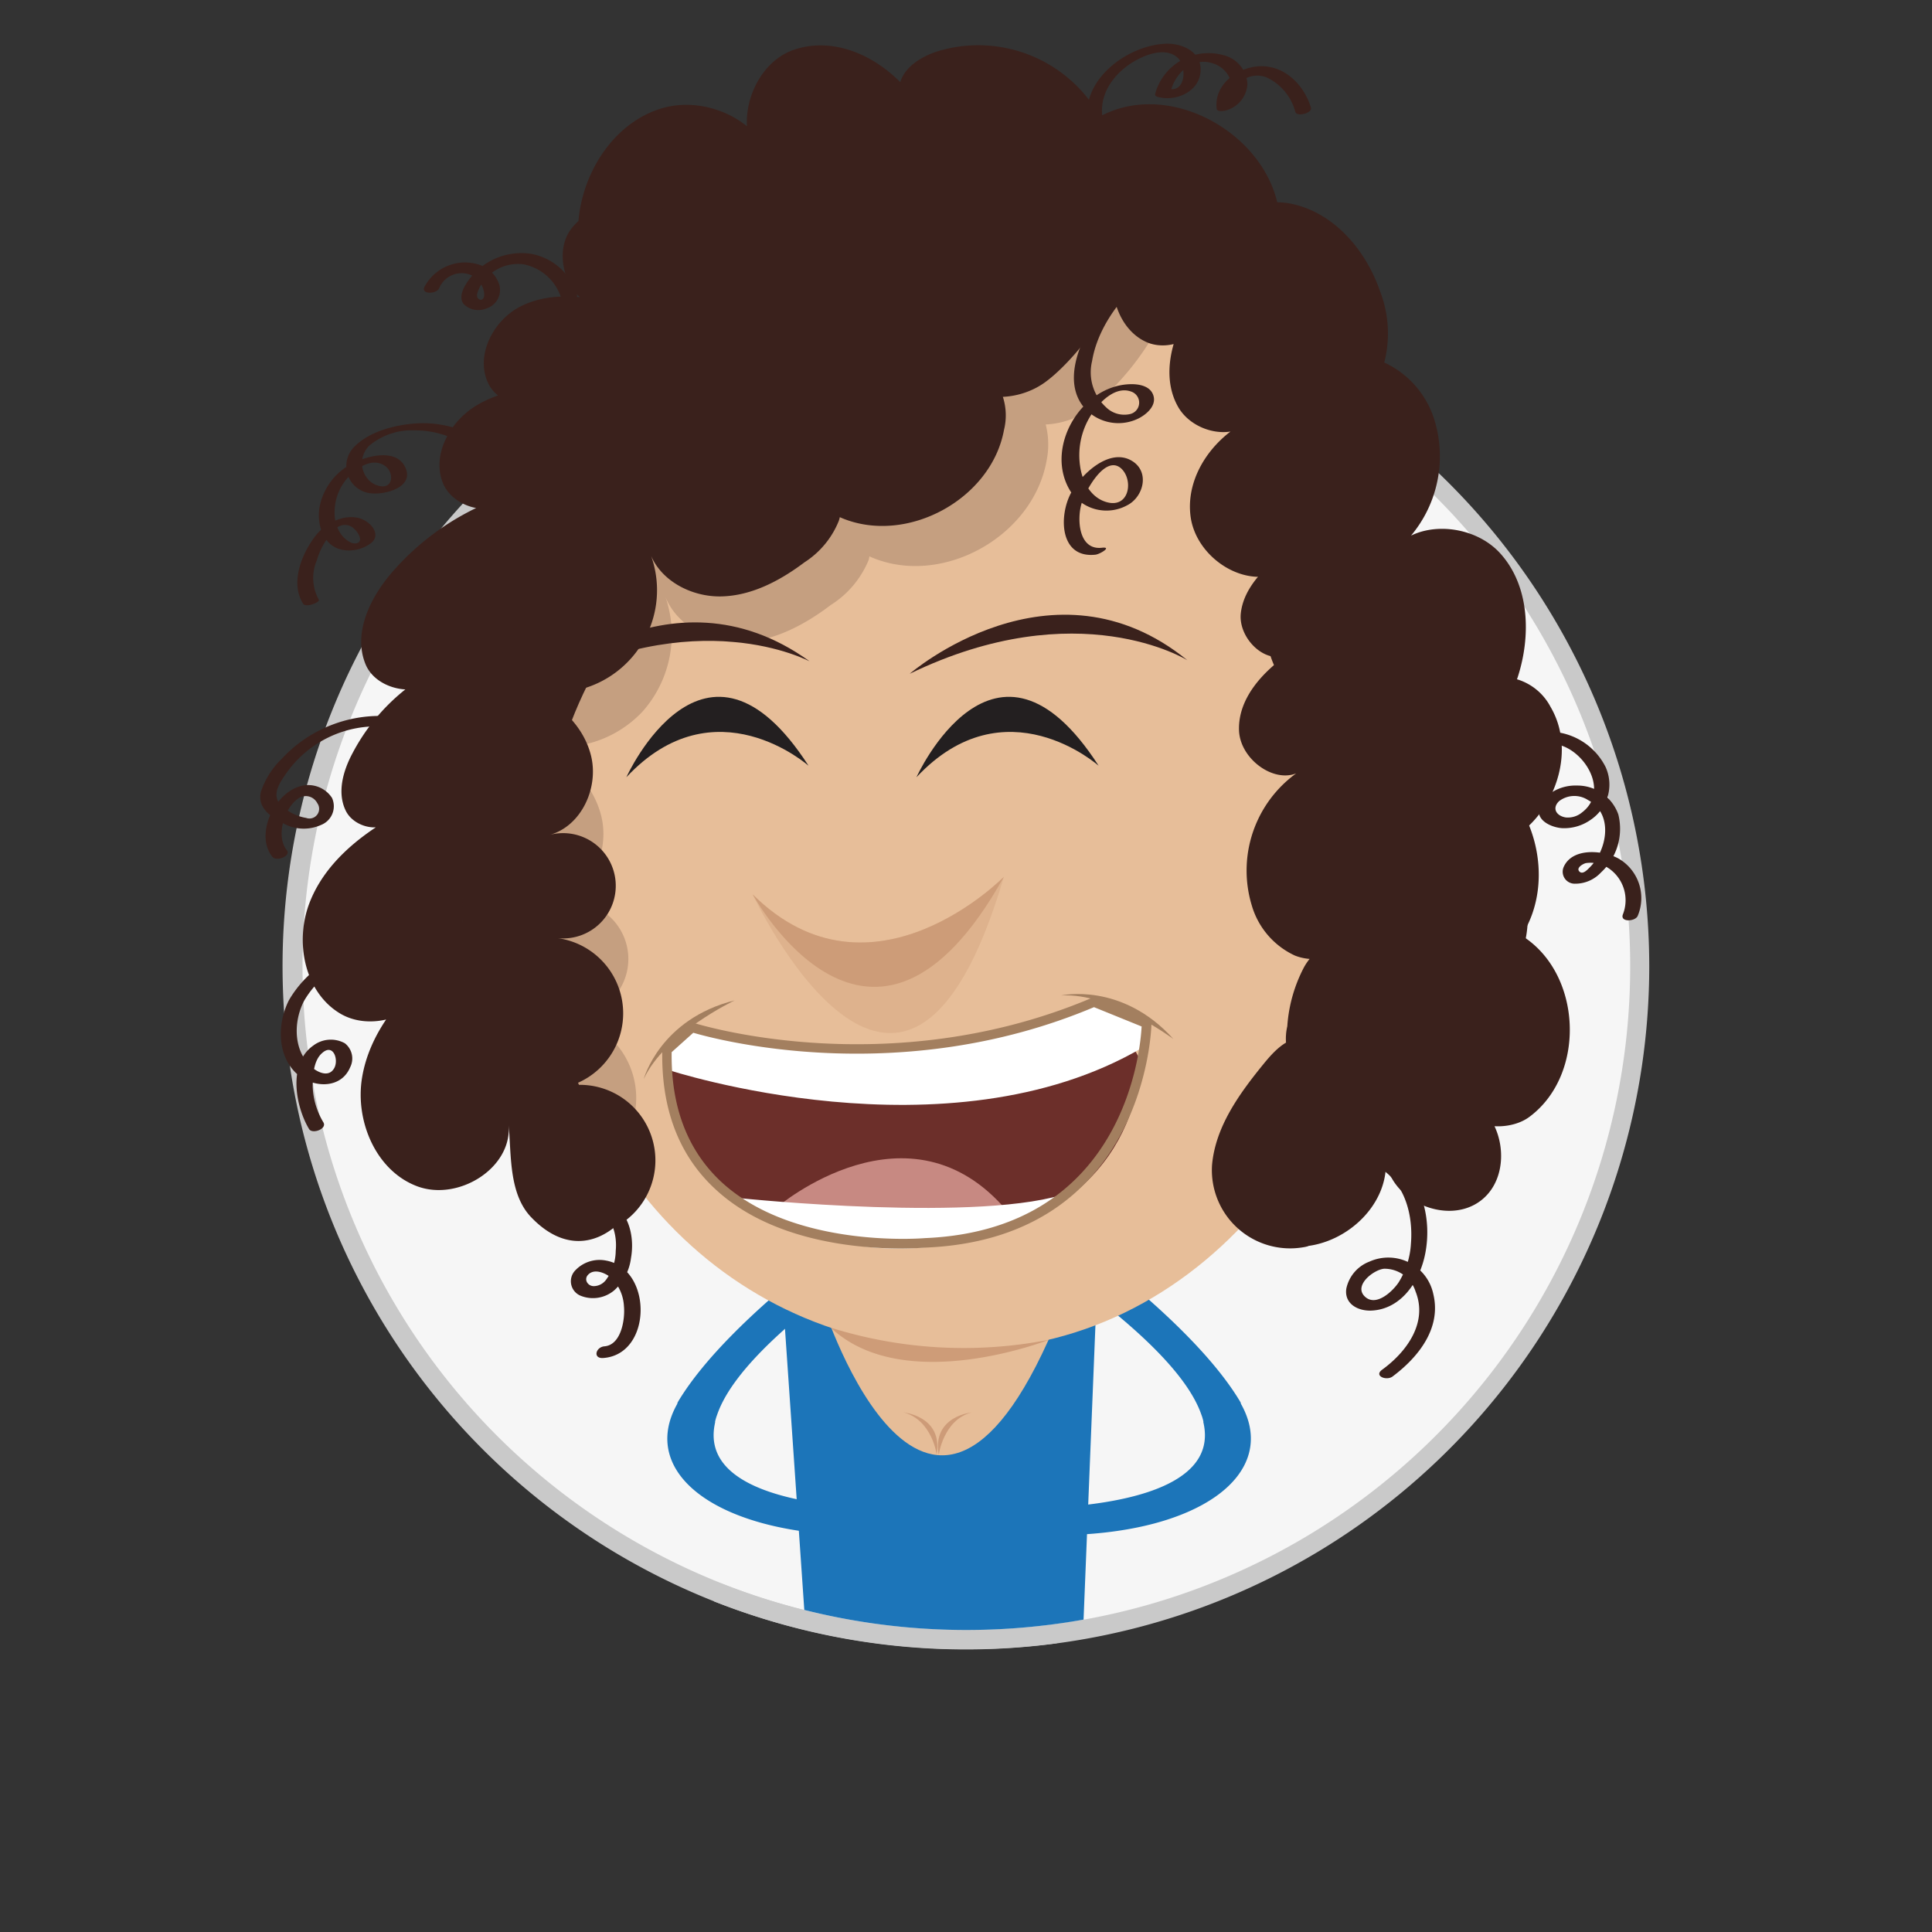
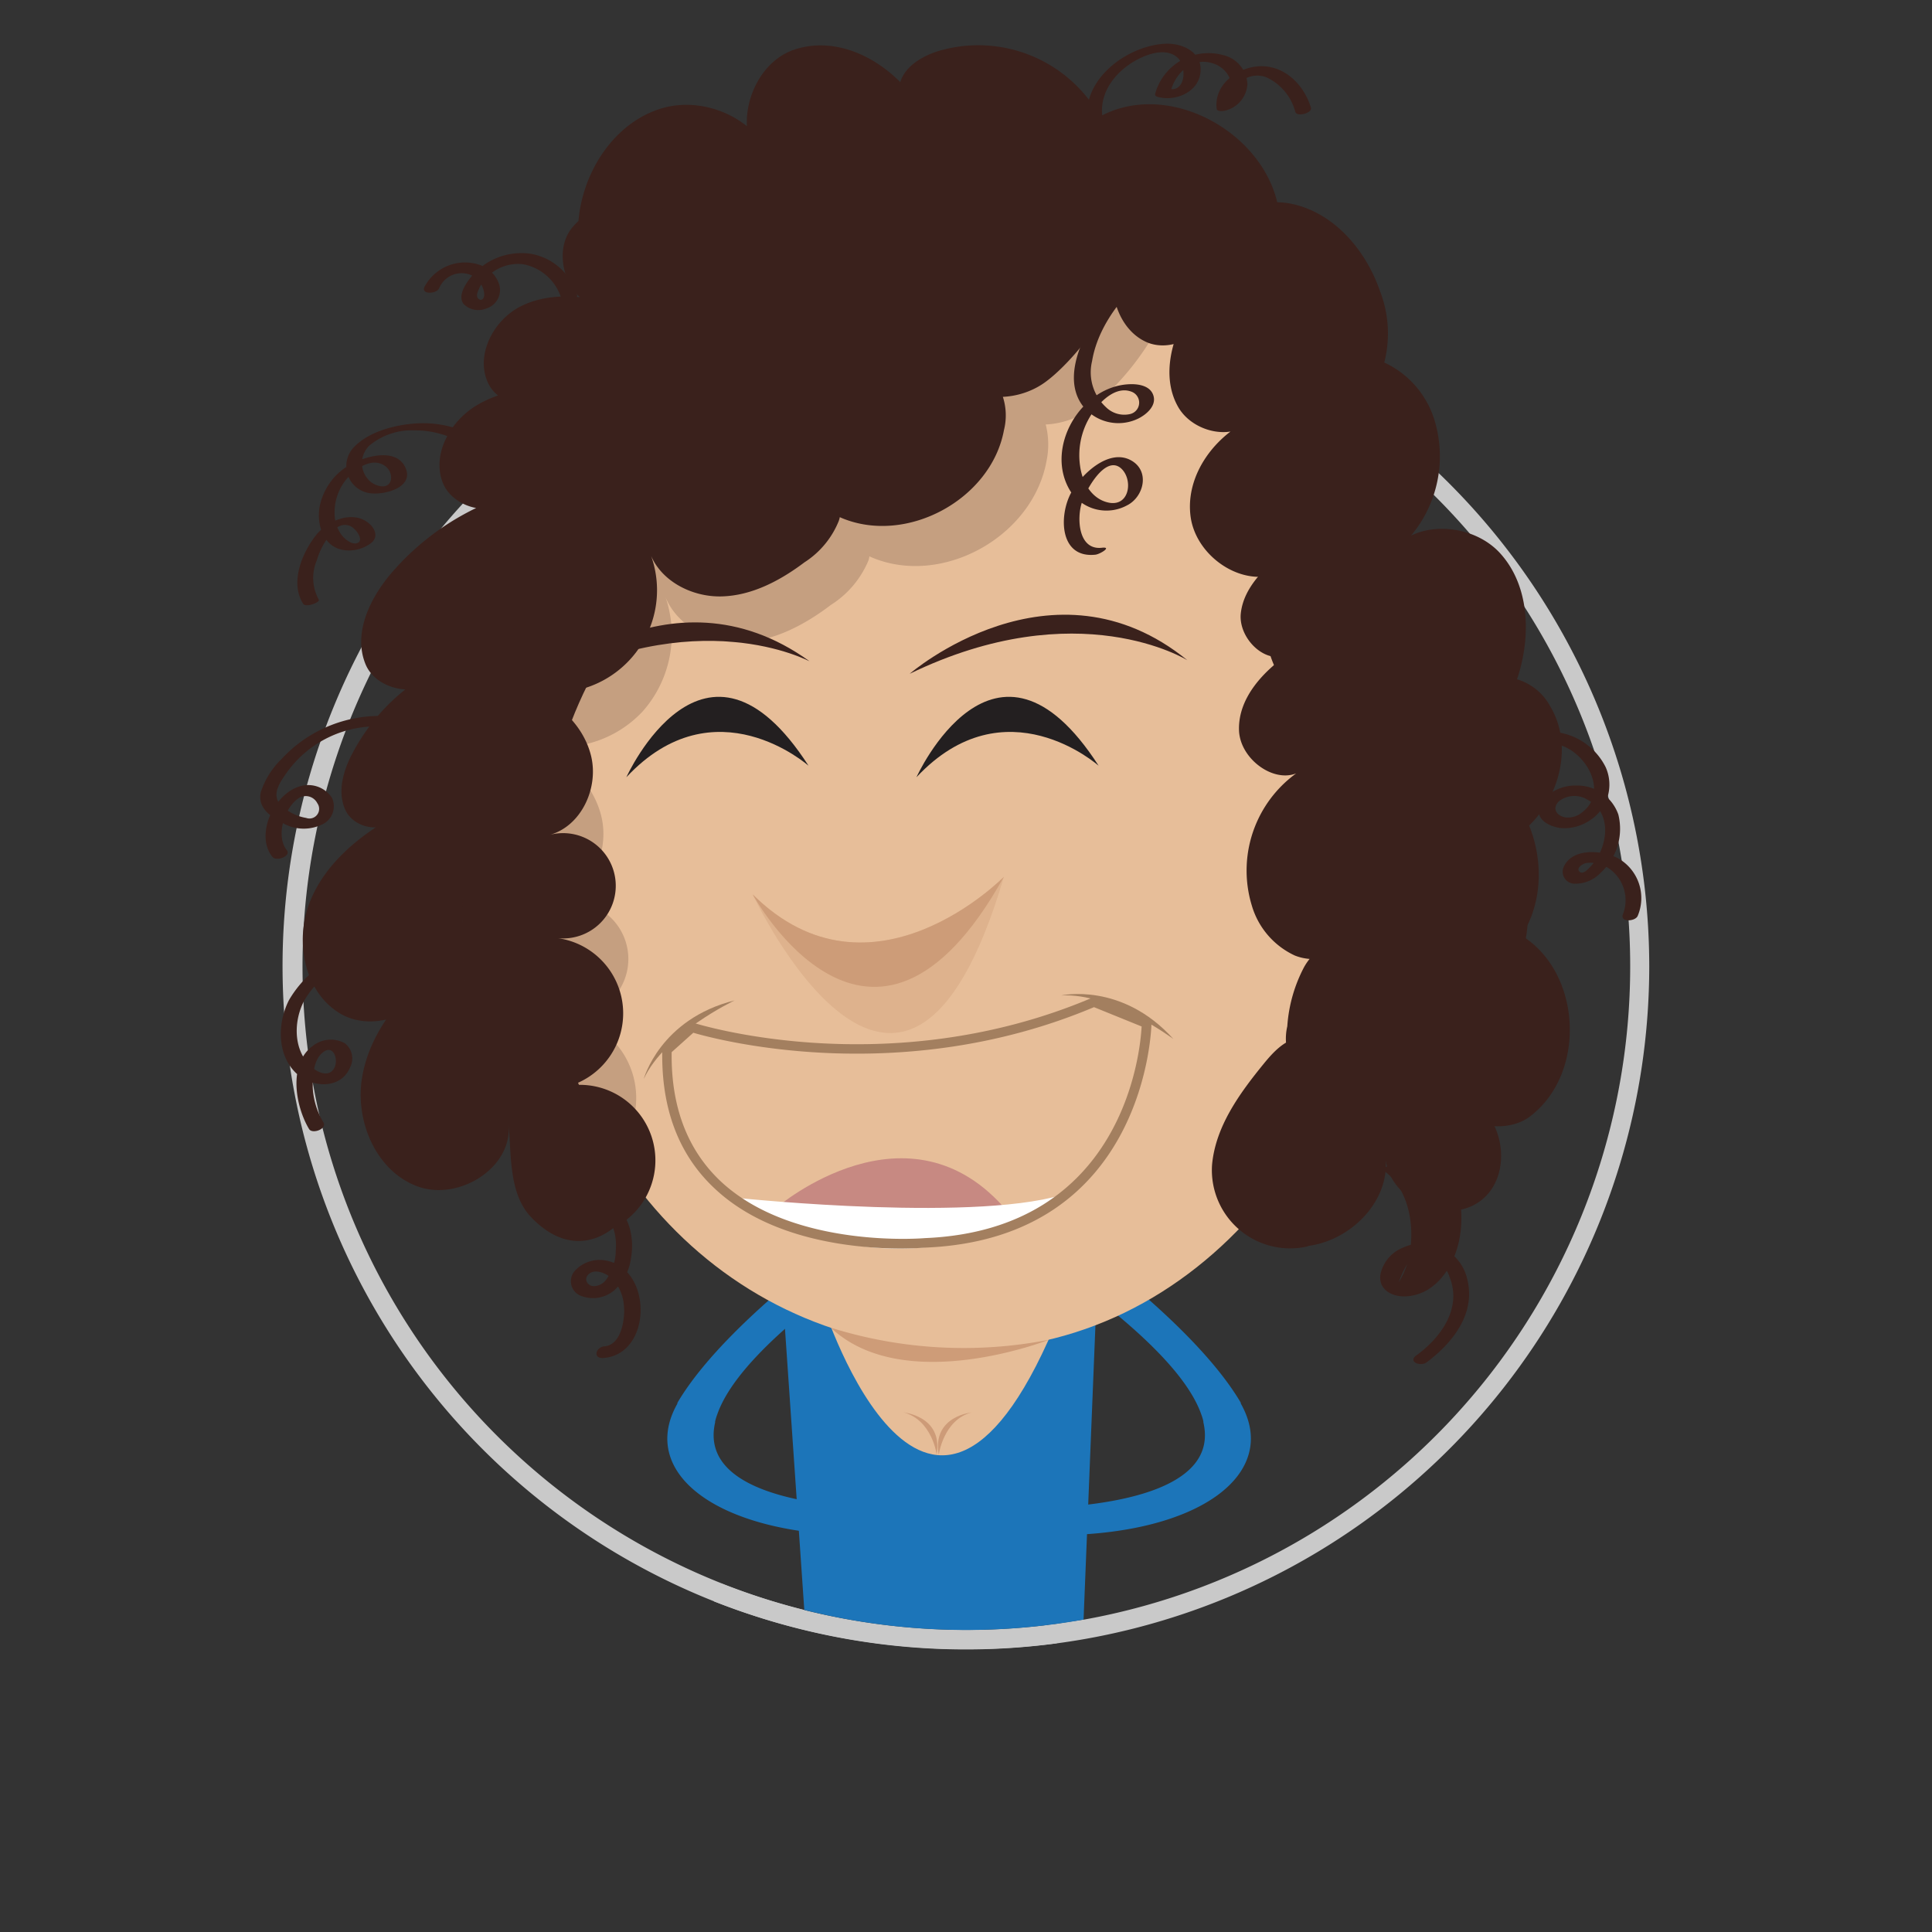
<svg xmlns="http://www.w3.org/2000/svg" viewBox="0 0 200 200">
  <rect x="0" y="0" width="200" height="200" fill="#333333" stroke="none" />
  <defs>
    <style>.cls-1{isolation:isolate;}.cls-2{fill:#f6f6f6;}.cls-3{fill:#c9c9c9;}.cls-4{fill:none;stroke:#c9c9c9;stroke-miterlimit:10;stroke-width:2px;}.cls-5{fill:#3a211c;}.cls-6{fill:#1c75b9;}.cls-7{fill:#e6bd98;}.cls-8{fill:#cd9b78;}.cls-9{fill:#c99a5d;}.cls-10{fill:#cd9c78;}.cls-11{fill:#e7be99;}.cls-12{fill:#cf9e78;opacity:0.37;}.cls-13{fill:#ce9c78;}.cls-14{fill:#231f20;}.cls-15{fill:#6c2f2a;}.cls-16{fill:#fff;}.cls-17{fill:#c78982;}.cls-18{fill:#a37f5f;}.cls-19{opacity:0.2;mix-blend-mode:multiply;}</style>
  </defs>
  <title>Artboard 108 copy 8</title>
  <g class="cls-1">
    <g id="Layer_1" data-name="Layer 1">
-       <path class="cls-2" d="M169.73,100A69.74,69.74,0,1,1,100,30.27,69.74,69.74,0,0,1,169.73,100Z" />
      <path class="cls-3" d="M100,29.27A70.74,70.74,0,1,0,170.73,100,70.81,70.81,0,0,0,100,29.27Zm12.17,138.39-3.39.52c-3.94.7-4.64,1.56-8.78,1.56a69.87,69.87,0,0,1-16.67-2l-.07-1.07a68.72,68.72,0,1,1,28.91,1Z" />
      <path class="cls-4" d="M74.27,164.84a70.41,70.41,0,0,0,35,4.28" />
      <path class="cls-5" d="M77.8,16.55a7.88,7.88,0,0,0-10.89,3.67c.29,1.55,3,1.62,3.4.08-4,0-8.55.19-11.09,3.28s.3,9.33,4,7.77c-3.09-.81-6.53-1.07-9.37.39s-4.7,5.15-3.28,8,6.53,3,7.49,0c-3.06.32-6.25.68-8.86,2.31s-4.46,4.94-3.4,7.83,5.75,3.91,7.27,1.23a27,27,0,0,0-12.54,8.2c-2.24,2.62-4,6.26-2.69,9.45s7.07,3.67,7.77.29a20.72,20.72,0,0,0-9.09,8.87c-1,1.85-1.65,4.11-.73,6s4.1,2.45,5,.57c-3.72,2.11-7.23,5-8.76,9s-.52,9.19,3.15,11.41,9.52-.23,9.62-4.51c-3.54,2.87-6.58,6.68-7.32,11.17s1.44,9.64,5.7,11.24,9.9-1.89,9.47-6.42c.29,3.1,0,7.16,2.31,9.6,6.52,6.86,13.3-1.94,12.44-8.64,3.38,3.21,16.91,6.9,15.57,2.44-1.17,3.19.86,6.9,3.84,8.55s6.6,1.61,10,1c3.1-.56,6.31-1.71,8.21-4.23s1.8-6.69-.87-8.36c2.35,4.79,5.51,9.9,10.68,11.22s11.54-4.38,8.75-8.93c.85,5,5,9.6,10.1,10s10.29-4.14,9.75-9.22c.29,4.41,6.36,7.16,9.87,4.47s2.4-9.28-1.79-10.69c-.83,3,4.33,3.92,6.85,2,5.88-4.41,5.42-14.86-.84-18.74,3.72-5.8,1.33-14.58-4.81-17.7A18.3,18.3,0,0,0,143.73,58c6.18-6.22,2.52-18.81-6-20.74,4.76-3.12,2.24-10.88-2.19-14.44-1.46-1.17-3.67-2.14-5.07-.9s1.46,3.93,2,2.14c.64-9-10.68-16.3-18.6-12a14.45,14.45,0,0,0-17-6.69c-1.59.56-3.2,1.56-3.69,3.17s.88,3.71,2.52,3.34C93.09,7,87.37,3.41,82.22,5.14s-6.9,10.17-2.06,12.64c-.81-5-6.81-8-11.64-6.57s-8.08,6.36-8.61,11.37c-.35,3.3.42,6.89,2.77,9.24s6.46,3,9.06,1" />
      <path class="cls-6" d="M128.45,145.3h0a.43.43,0,0,0,0-.07l-.08-.15h0c-5.53-9.25-21.31-19.72-21.31-19.72l-6.27.29c15.46,9.66,22,16.26,23.57,20.78h0a5,5,0,0,1,.21.7.3.3,0,0,1,0,.1c1.76,7.5-11.1,8.74-17.29,8.9,1.31.73,2.14,1.73,1.79,2.8C124.15,158.94,132.56,152.56,128.45,145.3Z" />
      <path class="cls-6" d="M97.79,125.66l-6.27-.29S75.74,135.84,70.2,145.09h0l-.08.15a.43.43,0,0,0,0,.07h0c-4.11,7.26,4.3,13.64,19.41,13.64-.35-1.07.48-2.07,1.79-2.8-6.19-.16-19-1.4-17.29-8.9a.36.36,0,0,1,0-.1,5,5,0,0,1,.21-.7h0C75.79,141.92,82.33,135.32,97.79,125.66Z" />
      <path class="cls-6" d="M113.8,127.25l-1.63,40.41a68.88,68.88,0,0,1-28.91-1l-2.79-40.61Z" />
      <path class="cls-7" d="M85.24,135.23s11,34.26,24.5.66L86,135.23" />
      <path class="cls-8" d="M93.54,146.21c-.17,0,4.15.3,3.41,4.41C97,150.62,96.5,147,93.54,146.21Z" />
      <path class="cls-8" d="M100.58,146.21c.17,0-4.14.3-3.4,4.41C97.18,150.62,97.63,147,100.58,146.21Z" />
      <path class="cls-9" d="M116.65,134.39c.22,0,.23-.07,0-.07s-.23.07,0,.07Z" />
      <path class="cls-10" d="M71.54,74.39s1.29-26.91-6.67-9.59C64.87,64.8,71,56.1,71.54,74.39Z" />
      <path class="cls-10" d="M71.58,74.48s-1.19-14.38-5.22,1.06C66.36,75.54,69.78,66.08,71.58,74.48Z" />
      <path class="cls-11" d="M65.05,35.36s-.91,29.56,1,37.8c0,0,4.13,29.82,7.87,34.85,0,0,7.67,22.15,30.27,23.11l9.73-2s20.62-8.55,23.31-31.47l6.48-32.5s-7.84-36-22-43.42c0,0-30.29-17.63-54.73,8.36" />
      <path class="cls-11" d="M56,92.22c0,25.12,17.24,46.84,42.81,47.47S142.56,116.11,142.6,91,124.52,49.35,99,48.71,56,67.1,56,92.22Z" />
      <path class="cls-10" d="M103.92,90.77s-13.72,14-26,1.82C77.91,92.59,90.28,115.29,103.92,90.77Z" />
      <path class="cls-12" d="M103.92,90.77s-13.72,14-26,1.82C77.91,92.59,93.54,126.06,103.92,90.77Z" />
      <path class="cls-13" d="M86,137.44a46,46,0,0,0,22.59,1.25S93.59,144.6,86,137.44Z" />
      <path class="cls-14" d="M94.87,80.46s8.1-17.91,18.86-1.19C113.73,79.27,104.06,70.65,94.87,80.46Z" />
      <path class="cls-14" d="M64.84,80.46s8.1-17.91,18.86-1.19C83.7,79.27,74,70.65,64.84,80.46Z" />
-       <path class="cls-15" d="M69.15,110.75l47.78-3,1.13,2s.39,15.69-19.37,18.86C98.69,128.63,71.11,133,69.15,110.75Z" />
-       <path class="cls-16" d="M68.91,108.48l.24,2.27s28.93,9.53,49.12-2.3l.59-2.68-5.65-2s-22.76,9.13-41.29,2.58Z" />
      <path class="cls-17" d="M80.47,124.94s13.65-11.65,23.84.49Z" />
      <path class="cls-16" d="M76.77,124.05s25.24,2.61,34-.63C110.77,123.42,94.55,136.14,76.77,124.05Z" />
      <path class="cls-18" d="M91.53,129.21C86.8,129,79.16,127.9,74,123.05c-3.74-3.48-5.57-8.31-5.44-14.36v-.22l3-2.66.26.08c.2.07,20.14,6.36,41.26-2.61l.18-.08,5.94,2.4v.34c0,.22-.44,22.25-23.38,23.21A35.68,35.68,0,0,1,91.53,129.21Zm-22-20.29c-.08,5.66,1.64,10.16,5.12,13.41,7.54,7,21,5.85,21.08,5.84,20.53-.85,22.31-19.21,22.45-21.91l-4.93-2c-20,8.43-39,3.38-41.48,2.65Z" />
      <path class="cls-18" d="M66.64,111.7s1.67-6.21,9.41-8.14C76.05,103.56,68.79,107,66.64,111.7Z" />
      <path class="cls-18" d="M109.86,103.05s6.27-1.43,11.61,4.51C121.47,107.56,115.05,102.74,109.86,103.05Z" />
      <g class="cls-19">
        <path class="cls-5" d="M107,23.82c-4.15-1.49-8.52-2.54-12.66-4a14.17,14.17,0,0,1-7.62-6.22,69.64,69.64,0,0,0-7.43,3.21c-6.18,3.08-12.35,7.35-14.78,13.88-1.85,5-1.25,10.48-1.93,15.75C61,58.07,53.38,67.93,50,79.17c-2.59,8.68-2.54,18-1.46,27a68,68,0,0,0,1.93,10c4.39-1.34,9.65-.39,12.68,3q.27.08.54.18a8.55,8.55,0,0,0-5.13-14.15,5.95,5.95,0,1,0-.94-11.69c3.56-1,5.52-5.35,4.63-9s-4-6.38-7.5-7.65a11.63,11.63,0,0,0,11.81-3.25,12,12,0,0,0,2.18-12.22c1.06,3.27,4.66,5.18,8,5.09s6.55-1.79,9.26-3.85A10,10,0,0,0,89.91,58a2.71,2.71,0,0,0,.09-.41l.24.11c7.27,3.07,16.68-2.12,18.1-10a8.37,8.37,0,0,0-.09-3.76,8.65,8.65,0,0,0,4.52-1.53,28.78,28.78,0,0,0,7.71-9.69A42.85,42.85,0,0,1,107,23.82Z" />
      </g>
      <path class="cls-5" d="M116.74,19.08c.43,2.94.8,6.16-.77,8.68s-6,3.27-7.32.63c0-1.08,1.62-1.5,2.47-.85s4.82-.86,4.85.22c.1,3.52-5,9.9-7.94,11.92s-7.26,1.93-9.67-.64c1.15-1.34,3.52-1,4.65.41a6.24,6.24,0,0,1,.92,5.07c-1.32,7.17-10.05,11.91-16.78,9.11-1.84-.77-3.63-3.11-2.22-4.51,1.78.65,2.48,3,1.91,4.78a9.14,9.14,0,0,1-3.56,4.31c-2.51,1.89-5.44,3.45-8.58,3.53s-6.48-1.67-7.47-4.65a10.61,10.61,0,0,1-13,14.13c3.22,1.16,6.12,3.67,6.95,7s-1,7.31-4.29,8.21a5.45,5.45,0,1,1,.87,10.69,7.86,7.86,0,0,1,1.4,15.23,7.82,7.82,0,0,1,5.32,14.2c-10.39-4.77-14.64-17.26-16-28.61-1-8.23-1-16.72,1.37-24.65C53,63,60.08,54,61.48,43.35c.63-4.81.07-9.85,1.79-14.39,2.25-6,8-9.88,13.69-12.69,6.45-3.18,13.46-5.5,20.64-5.64s14.6,2.07,19.84,7" />
      <path class="cls-5" d="M116.05,17.42c-1.16,2.42-.74,8.54-.88,11.21s1,5.61,3.44,6.75,5.93-.44,6-3.11c-.5-.8-1.69,0-2.12.87-1.44,2.78-2.09,6.27-.52,9s6,3.62,7.84,1.11c-4,1.71-7.14,5.91-6.56,10.23s5.76,7.66,9.6,5.62c1.75-.92,2.63-4,.76-4.6-2.76,2.88-3.18,7.33-2.54,11.27a10.2,10.2,0,0,0,2.44,5.65c1.46,1.49,3.95,2.12,5.69,1s1.83-4.28-.07-5.13c-2.08-.12-3.44,2.72-2.39,4.52s3.63,2.27,5.53,1.42a8.25,8.25,0,0,0,4-4.63,15.1,15.1,0,0,0-.35-11.9c-.45-.93-1.11-1.91-2.13-2.07s-2.08,1.16-1.37,1.9a5.22,5.22,0,0,0-2.7-10.08C138.6,38.13,134,30.8,129.6,23.74a14.39,14.39,0,0,0-3.95-4.63,14.33,14.33,0,0,0-5.27-1.75,7.18,7.18,0,0,0-4.33.06c-1.34.61-2.17,2.48-1.22,3.6" />
      <path class="cls-5" d="M119,27.14a20.74,20.74,0,0,0-6.11,6.6c-1.36,2.34-2.65,5.83-.8,8.28a4.7,4.7,0,0,0,5.7,1.33c.83-.4,1.9-1.28,1.63-2.33s-1.46-1.26-2.33-1.25c-5.16.06-9.09,6.66-6.24,11.14a4.47,4.47,0,0,0,5.83,1.4c1.72-.87,2.39-3.53.43-4.64-2.35-1.33-5.25,1.51-6.24,3.36-1.28,2.39-1.18,6.79,2.53,6.39.46-.05,1.75-.83.69-.72C111.6,57,111.46,53.62,112,52c.37-1.17,2.36-4.88,4-3.56,1.31,1.09,1,4-1.19,3.6-1.8-.35-2.78-2.12-3-3.8a7.73,7.73,0,0,1,.8-4.7c.74-1.43,2.63-3.7,4.5-3a1.21,1.21,0,0,1-.11,2.32,2.69,2.69,0,0,1-2.51-.71,4.91,4.91,0,0,1-1.44-4.76c.68-4.14,4-7.89,7.34-10.22.67-.48-.94-.32-1.26-.1Z" />
      <path class="cls-5" d="M59.71,30.43A6.11,6.11,0,0,0,55,26.28a6.74,6.74,0,0,0-6.26,2.42c-.53.67-1.38,1.91-.76,2.76a2.16,2.16,0,0,0,2.37.47,2,2,0,0,0,1.35-2.4,3.18,3.18,0,0,0-2.08-2.12,4.74,4.74,0,0,0-5.69,2.31c-.34.8,1.28.71,1.53.12A2.52,2.52,0,0,1,49,28.59a2.23,2.23,0,0,1,.89,1c.16.3.41,1.09.06,1.38-.11.1-.27.09-.43-.05-.32-.31,0-.84.12-1.15a4.46,4.46,0,0,1,4.54-2.41,5.1,5.1,0,0,1,3.93,3.55c.21.67,1.83.22,1.62-.44Z" />
      <path class="cls-5" d="M49.32,45.26a11.25,11.25,0,0,0-6.68-1.39c-2,.19-4.53.87-6,2.42A2.83,2.83,0,0,0,38,51c1.42.37,4.88-.41,4-2.52s-3.88-1.3-5.35-.59a6.42,6.42,0,0,0-3.58,4.65c-.3,2,.53,4.26,2.75,4.43a3.8,3.8,0,0,0,2.63-.78c.68-.57.43-1.38-.17-1.93-1.67-1.55-4.38-.38-5.58,1.16-1.45,1.85-2.7,4.89-1.32,7.08.28.44,1.8-.16,1.62-.43A4.62,4.62,0,0,1,32.8,58a7.32,7.32,0,0,1,2.11-3.4,1.34,1.34,0,0,1,1.78.17c.33.27,1,1.28.22,1.47-.56.14-1.28-.49-1.58-.9a3.74,3.74,0,0,1-.69-2.07,5.41,5.41,0,0,1,1.22-3.66c.84-1,2.5-2.28,3.87-1.46a1.5,1.5,0,0,1,.74,1.52c-.26,1.08-1.58.67-2.17.15a2.54,2.54,0,0,1-.07-3.69,6.87,6.87,0,0,1,4.68-1.58,9.74,9.74,0,0,1,4.89,1.29,1.33,1.33,0,0,0,1.05-.06c.09,0,.75-.36.47-.52Z" />
      <path class="cls-5" d="M40.48,74.16a13.85,13.85,0,0,0-11.32,4.4A8.4,8.4,0,0,0,27,82c-.35,1.52.88,2.47,2.08,3.09a4.38,4.38,0,0,0,4.15.31,2.08,2.08,0,0,0,1.14-2.8,2.93,2.93,0,0,0-3.13-1.25c-2.77.61-4.91,5-3.05,7.34.42.54,2-.08,1.49-.69-1.15-1.48-.26-4.3,1.17-5.33a1.35,1.35,0,0,1,2,.48,1,1,0,0,1-1.16,1.52,4.78,4.78,0,0,1-2.76-1.5c-.74-.95,0-2.11.58-2.94a11.43,11.43,0,0,1,10.41-5A1.09,1.09,0,0,0,41,74.78c.16-.36-.14-.59-.48-.62Z" />
      <path class="cls-5" d="M36.24,98.42a11.49,11.49,0,0,0-6.33,5.12c-1.17,2.3-1.26,5.53.66,7.47,1.58,1.59,4.68,1.86,5.68-.53A2,2,0,0,0,35.7,108a3,3,0,0,0-3.26.23c-2.66,1.86-1.85,6.3-.45,8.64.33.57,1.89,0,1.49-.68a7.75,7.75,0,0,1-1.11-3.68c0-1.1.07-2.75,1-3.52,1.14-1,1.71.72,1.23,1.58-.62,1.12-2,.31-2.62-.38-1.63-1.74-1.55-4.54-.52-6.55a9.68,9.68,0,0,1,5.48-4.4c.3-.11.6-.46.4-.77s-.81-.19-1.09-.09Z" />
      <path class="cls-5" d="M114.1,11.94c-.28-2.71,1.77-4.95,4.1-6,1.1-.5,2.64-.89,3.67,0s.92,3.76-1,3.23l.31.33c.45-1.93,2.29-3.65,4.37-2.94a2.79,2.79,0,0,1,1.88,1.89c.15.66,0,2-.8,2.21l.92.18A2.63,2.63,0,0,1,131.09,8a5.48,5.48,0,0,1,3,3.58c.17.56,1.78.12,1.62-.43-.72-2.37-2.73-4.41-5.34-4.29-2.29.11-4.72,1.91-4.42,4.39,0,.33.75.25.92.19a3,3,0,0,0,2.26-2.73,3.24,3.24,0,0,0-2.49-3,5.73,5.73,0,0,0-7.06,4c-.05.2.15.29.31.33,1.71.47,4-.42,4.35-2.32.42-2.25-1.79-3.3-3.68-3.19-3.88.23-8.48,3.62-8,7.86.06.53,1.68.17,1.62-.43Z" />
      <path class="cls-5" d="M152.16,79.76c2.8-1.8,6.25-3.8,9.67-2.51,2.56,1,4.61,4.84,1.93,6.86a2.28,2.28,0,0,1-1.68.51c-.94-.15-1.46-.93-.69-1.68a2.59,2.59,0,0,1,3-.12c2.67,1.42,2,5.19.15,7-.23.23-.66.7-1,.44-.46-.39.31-.83.62-.91a3.36,3.36,0,0,1,2.42.57A4,4,0,0,1,168,94.66c-.32.83,1.3.75,1.54.14a4.73,4.73,0,0,0-1.95-5.9c-1.59-.9-4.87-1.21-5.74.9a1.24,1.24,0,0,0,1.2,1.68,3.62,3.62,0,0,0,2.68-1.16,6.16,6.16,0,0,0,1.8-6,4.49,4.49,0,0,0-4.28-3,4.58,4.58,0,0,0-2.62.71c-.68.45-1.53,1.35-1.3,2.25s1.48,1.39,2.37,1.45a4.74,4.74,0,0,0,2.9-.82,4.4,4.4,0,0,0,1.61-5.51,6.65,6.65,0,0,0-6.41-3.65c-3.23,0-6.08,1.66-8.72,3.35a.46.46,0,0,0-.1.78c.3.25.88.06,1.16-.12Z" />
-       <path class="cls-5" d="M143,121c2.49,1.67,3.29,4.87,3.06,7.73a8.48,8.48,0,0,1-1.26,4c-.6.92-2.37,2.62-3.53,1.47s.94-2.76,2-2.86a3.37,3.37,0,0,1,3.27,2.36c1.29,3.24-.94,6.26-3.46,8.09-.89.65.44,1.17,1.07.71,2.68-2,5.07-5,4.23-8.52a4.76,4.76,0,0,0-6.61-3.38,3.84,3.84,0,0,0-2.4,2.8c-.23,1.59,1.23,2.34,2.63,2.27,3.11-.16,5-3.11,5.54-5.9.68-3.46-.24-7.6-3.3-9.66-.57-.38-2,.42-1.25.92Z" />
+       <path class="cls-5" d="M143,121c2.49,1.67,3.29,4.87,3.06,7.73a8.48,8.48,0,0,1-1.26,4s.94-2.76,2-2.86a3.37,3.37,0,0,1,3.27,2.36c1.29,3.24-.94,6.26-3.46,8.09-.89.65.44,1.17,1.07.71,2.68-2,5.07-5,4.23-8.52a4.76,4.76,0,0,0-6.61-3.38,3.84,3.84,0,0,0-2.4,2.8c-.23,1.59,1.23,2.34,2.63,2.27,3.11-.16,5-3.11,5.54-5.9.68-3.46-.24-7.6-3.3-9.66-.57-.38-2,.42-1.25.92Z" />
      <path class="cls-5" d="M133.13,56.94c-2.11,1.76-4.37,3.8-4.68,6.53s2.87,5.67,5.12,4.09c-2.76,1.88-5.39,4.65-5.31,8s4.51,6.19,6.9,3.86a12.42,12.42,0,0,0-5.57,14.33,8.25,8.25,0,0,0,4.46,5.17c2.18.86,5,.19,6.18-1.86a5.94,5.94,0,0,0-5.24,3.07,15.32,15.32,0,0,0-1.73,6.11,5.67,5.67,0,0,0,.34,3.58c.6,1.06,2.21,1.62,3.07.76,1.15-1.14-.41-3.25-2-3.15s-2.83,1.44-3.85,2.69c-2.52,3.09-5,6.51-5.35,10.48a8.1,8.1,0,0,0,9.48,8.51c1.46-.21-.05-.94,1.2-1.72a21.37,21.37,0,0,0,9.46-21.7c2.8,2.09,6.89.2,9.21-2.42A12.25,12.25,0,0,0,158.16,95a7.67,7.67,0,0,0-4.86-7.06c6.42-.84,10.5-9.16,7.22-14.75a5.81,5.81,0,0,0-4-3c-1.71-.23-3.63,1-3.71,2.69,1.54,1.33,3.67-.84,4.3-2.77,1.4-4.31,1.23-9.48-1.81-12.83s-9.39-3.54-11.64.39a12.79,12.79,0,0,0,4.94-13.82,9.7,9.7,0,0,0-5.86-6.56c-2.89-1-6.5.14-7.9,2.84a2.21,2.21,0,0,0-.17,2,2.21,2.21,0,0,0,1.84.88c2.83.17,5.47-1.95,6.52-4.58a12.1,12.1,0,0,0-.19-8.34c-1.47-4.24-4.79-8.11-9.19-9s-9.55,2.21-9.81,6.7" />
      <path class="cls-5" d="M61.74,125.25c1.67.61,2.16,2.63,2,4.23a5.12,5.12,0,0,1-1,3,1.6,1.6,0,0,1-1.28.66c-.61,0-1.06-.69-.57-1.19.66-.69,1.86-.14,2.44.38a4.47,4.47,0,0,1,1.26,2.88c.13,1.37-.28,4-2,4.16-.92.06-1.25,1.29-.14,1.21,5.07-.37,5.13-9.17.32-10.08a3.46,3.46,0,0,0-3.21,1,1.62,1.62,0,0,0,.56,2.64,3.41,3.41,0,0,0,3.47-.57,5.41,5.41,0,0,0,1.73-3.34c.41-2.3-.27-5.14-2.67-6-.71-.25-1.9.76-.93,1.11Z" />
      <path class="cls-5" d="M94.17,69.75s14.77-12.77,28.75-1.4C122.92,68.35,111.63,61.29,94.17,69.75Z" />
      <path class="cls-5" d="M55.17,71.45s14-13.55,28.63-3C83.8,68.5,72.14,62.06,55.17,71.45Z" />
    </g>
  </g>
</svg>